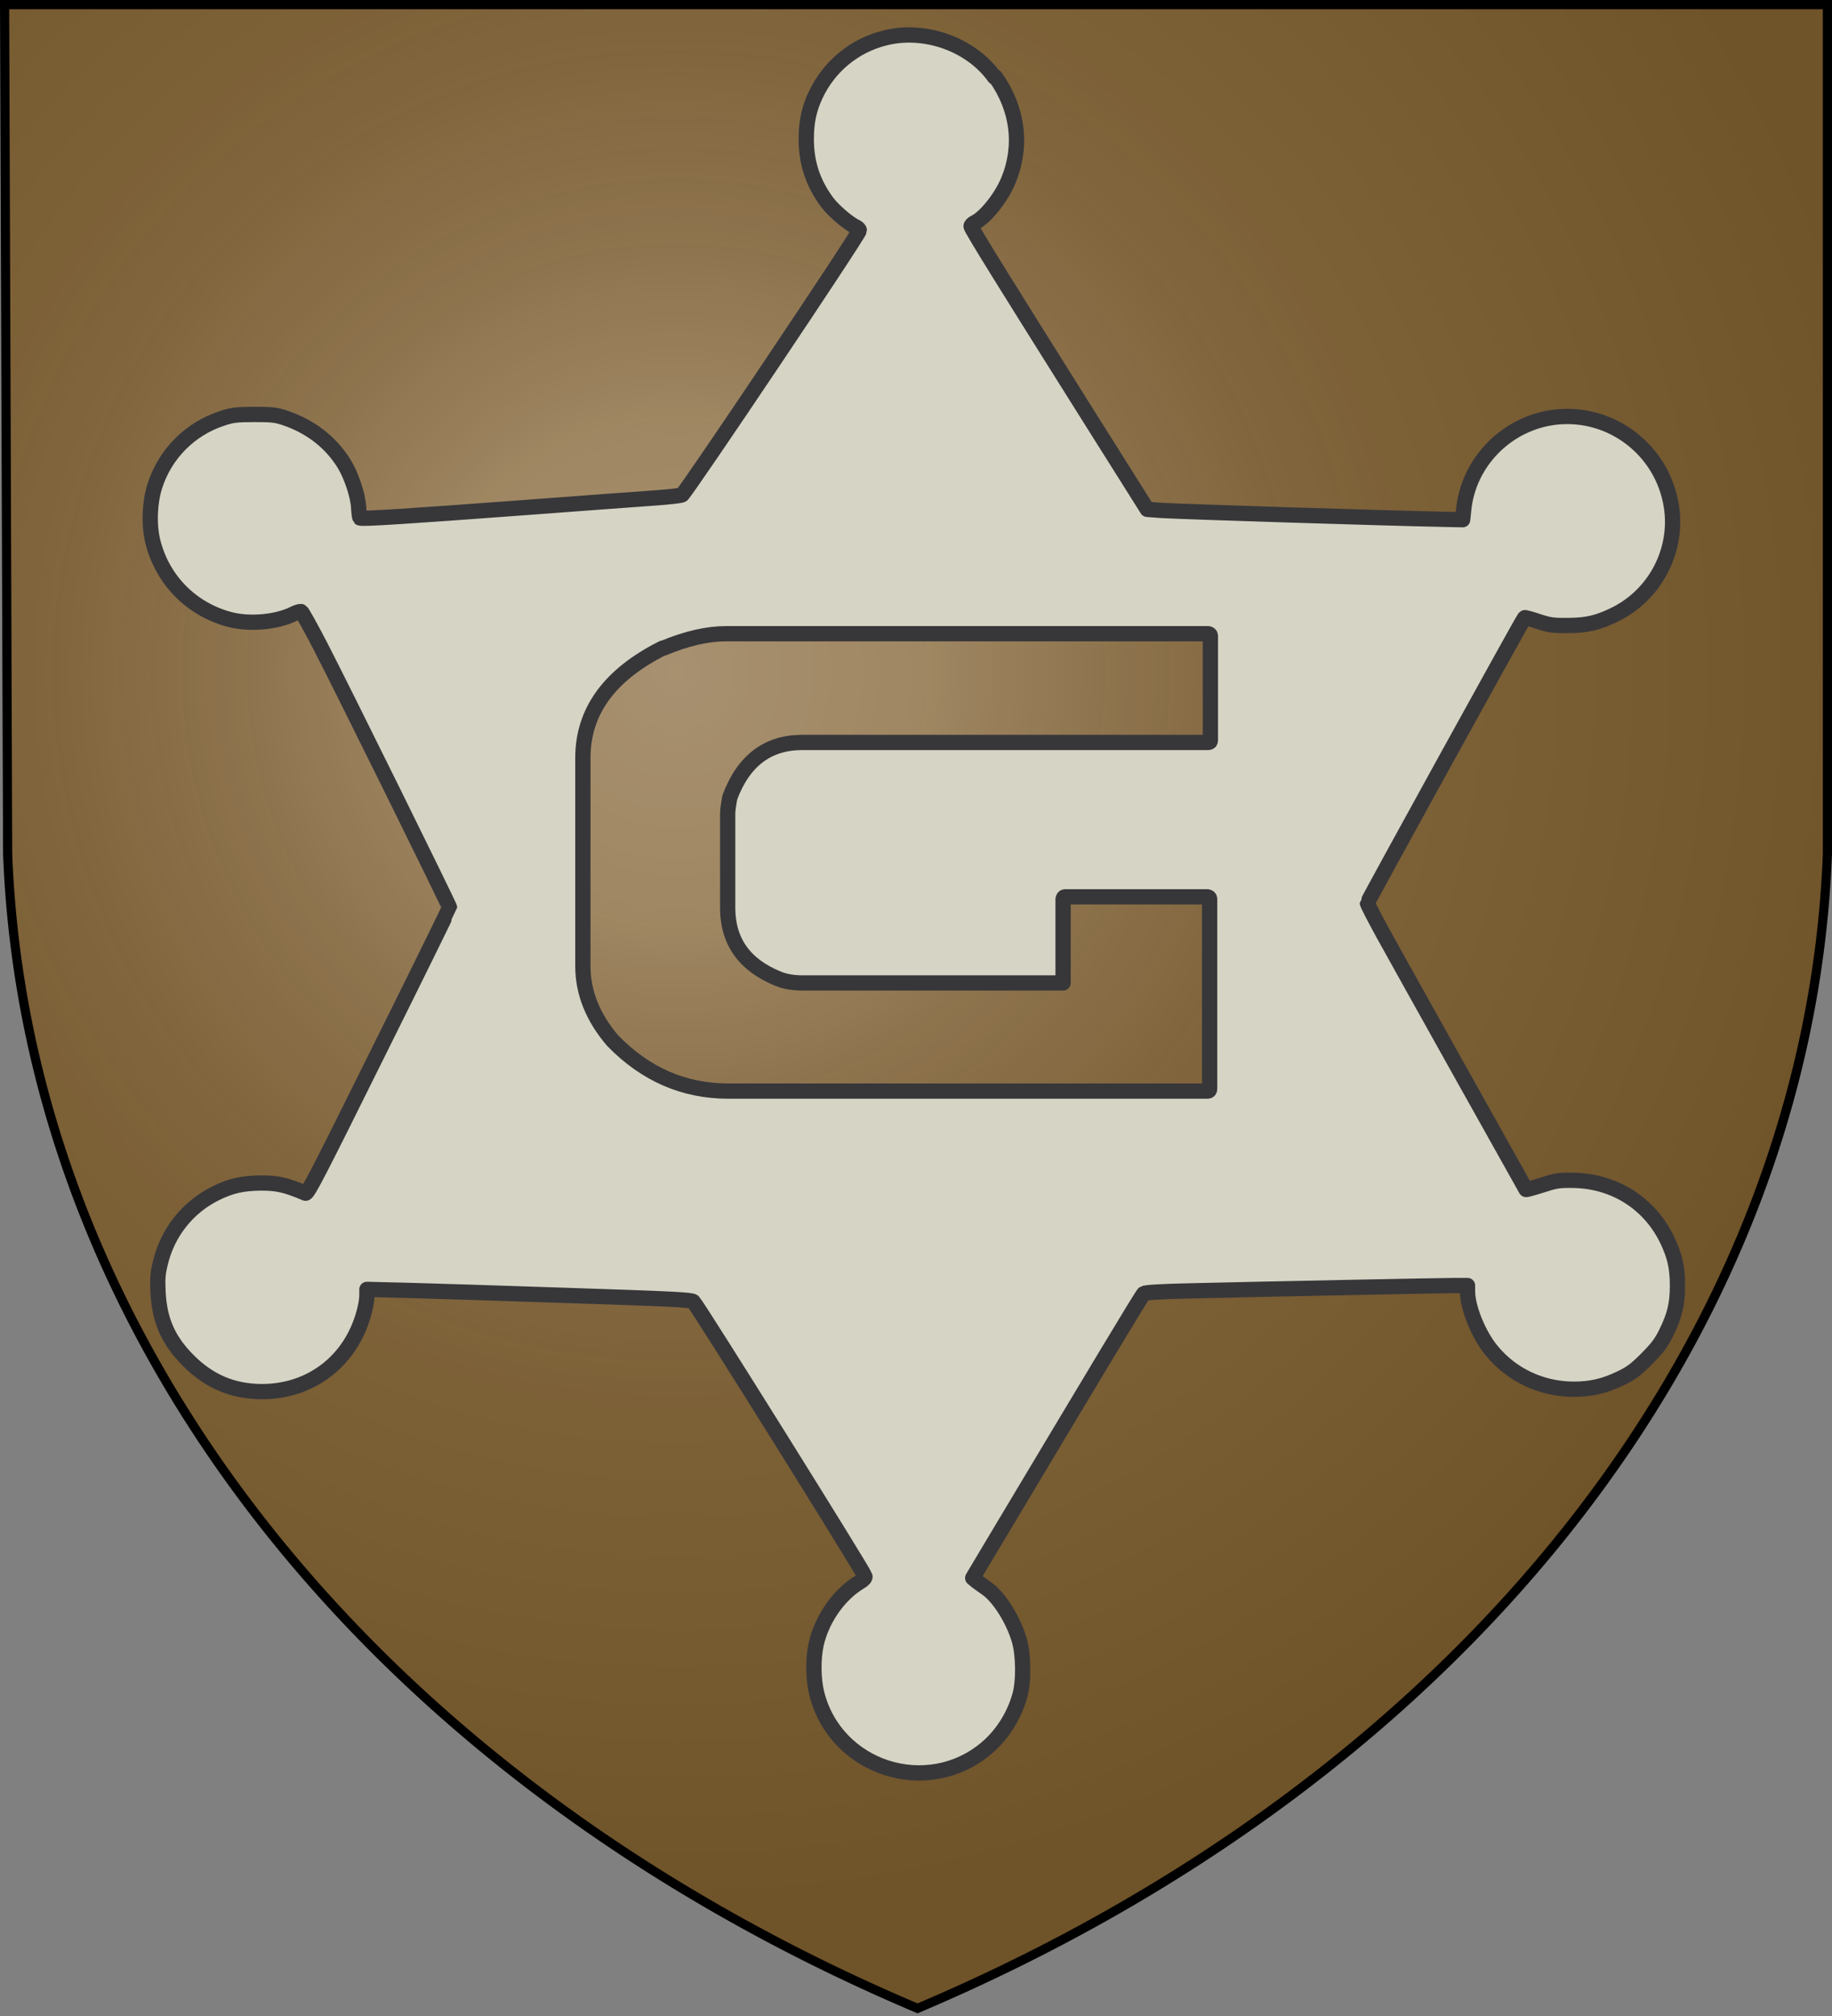
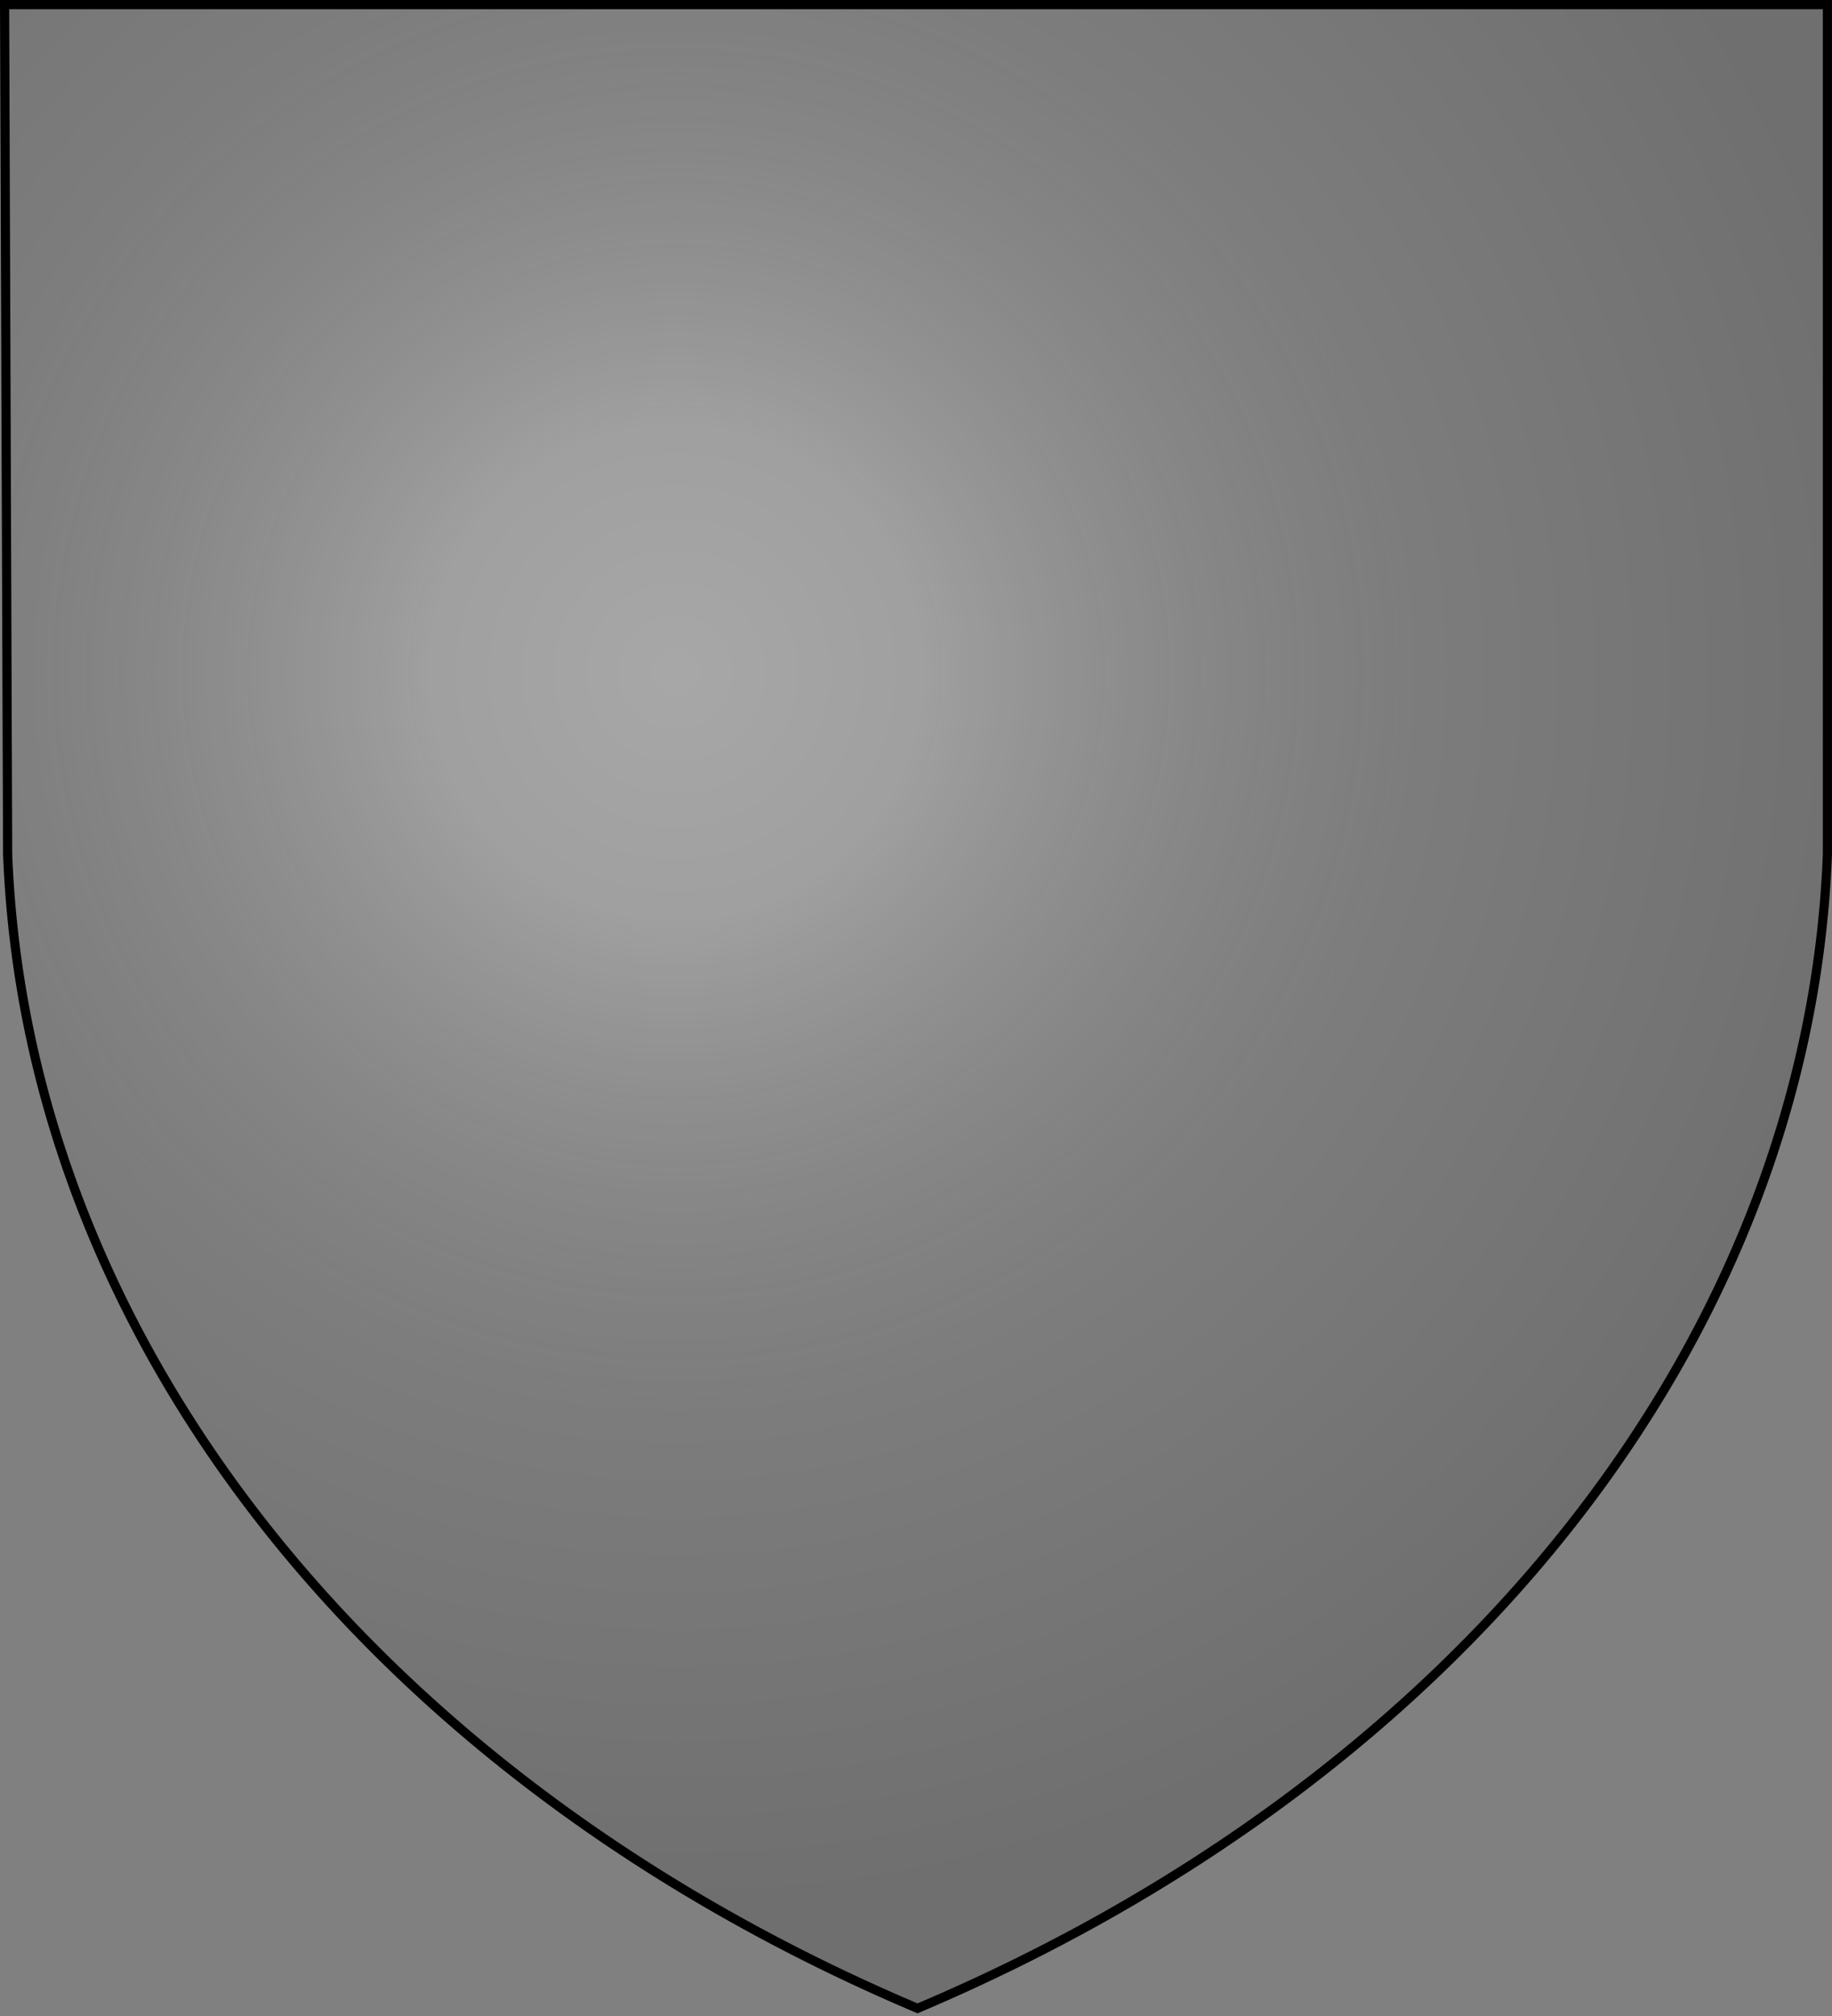
<svg xmlns="http://www.w3.org/2000/svg" width="600" height="660" stroke="#000" version="1.1">
  <rect width="100%" height="100%" fill="#808080" stroke="none" />
  <title>GeoBrol - Blason de Garlan, La tour sombre (fictif)</title>
  <style>.s{fill:#d6d4c4;}.b{fill:#805f2f}</style>
  <defs>
    <radialGradient id="G" cx="221" cy="226" r="300" gradientTransform="matrix(1.35,0,0,1.35,-77,-85)" gradientUnits="userSpaceOnUse">
      <stop stop-color="#fff" stop-opacity=".31" offset="0" />
      <stop stop-color="#fff" stop-opacity=".25" offset=".2" />
      <stop stop-color="#666" stop-opacity=".13" offset=".6" />
      <stop stop-opacity=".13" offset="1" />
    </radialGradient>
  </defs>
-   <path class="b" d="m1.5 1.5h597v278a570 445 0 0 1-298 378 570 445 0 0 1-298-378z" />
  <path d="m1.5 1.5h597v278a570 445 0 0 1-298 378 570 445 0 0 1-298-378z" fill="url(#G)" stroke-width="3" />
  <g class="s">
-     <path d="m326 25.2c7.44 10.4 8.94 22.7 4.2 34-2.36 5.65-7.58 12.1-11 13.7-0.628 0.291-1.16 0.82-1.16 1.16 0 0.821 11.4 19.1 37.3 60.3l20.4 32.4 4.54 0.338c5.55 0.385 74.6 2.56 92 2.9l6.76 0.146 0.337-3.29c1.55-15.7 14.3-28.5 30.1-30.3 18.3-2.03 35 10.8 37.9 29.1 2.32 14.5-5.27 29.1-18.6 35.6-5.46 2.66-9.13 3.52-15.5 3.52-4.59 0.05-5.89-0.141-9.56-1.35-2.32-0.774-4.3-1.31-4.39-1.21-0.725 0.818-51.5 92.9-51.5 93.4 0 0.34 2.42 5.07 5.36 10.4 5.84 10.6 46.4 83.1 46.6 83.4 0.095 0.096 2.41-0.532 5.12-1.4 4.44-1.45 5.51-1.64 10-1.6 13.7 0.097 25.4 7.48 31.2 19.7 2.41 5.07 3.28 8.89 3.28 14.7 0 6.08-0.87 9.76-3.67 15.5-1.64 3.33-2.85 4.92-6.37 8.5-3.62 3.62-5.17 4.78-8.5 6.37-5.36 2.61-9.76 3.62-15.5 3.62-10.5-0.05-20.2-4.59-26.8-12.6-4.3-5.22-7.92-14.1-7.92-19.5v-1.84h-4.2c-4.15 0-57.5 1.06-86.5 1.74-9.46 0.192-14.8 0.528-15.3 0.868-0.578 0.435-13.9 22.6-50.5 83.8l-5.56 9.32 1.26 1.06c0.726 0.533 2.18 1.6 3.24 2.32 3.96 2.71 8.64 9.95 10.7 16.8 1.45 4.68 1.59 13.6 0.243 18.3-1.84 6.67-5.85 13-11 17.3-19.4 16.3-49.3 6.62-55.5-17.9-1.16-4.59-1.26-11.2-0.244-16 1.79-8.3 7.49-16.5 14.4-20.6 1.16-0.676 1.74-1.35 1.6-1.84-0.387-1.5-54.6-88.3-56.2-89.9-0.527-0.58-7.39-0.919-39.9-1.98-21.6-0.724-45.5-1.5-53.1-1.69l-13.9-0.338v2.12c0 1.2-0.436 3.77-1.02 5.74-4.3 15.6-17.3 25.6-33.3 25.6-9.52 0-17.3-3.29-24.1-10.1-6.61-6.61-9.51-13.1-9.99-22.5-0.195-4.35-0.098-6.09 0.77-9.51 2.32-9.92 8.97-18.3 18.1-22.8 5.07-2.51 8.88-3.33 15-3.38 5.21 0 8.06 0.629 14.4 3.33 0.724 0.29 4.01-6.08 24-46.4 12.8-25.7 23.2-46.9 23.2-47.1 0-0.623-35.4-72.3-42.4-85.8-3.09-5.94-5.84-10.9-6.18-11.1-0.336-0.097-1.4 0.191-2.46 0.725-5.46 2.75-14.4 3.57-20.9 1.88-12.5-3.29-22-12.8-25.2-25.4-1.4-5.51-1.11-13 0.679-18.5 3.39-10.4 11.5-18.5 21.8-21.9 3.43-1.16 4.59-1.31 10.6-1.35 5.84 0 7.24 0.147 10.1 1.11 8.5 2.85 15.2 8.06 19.6 15.3 2.27 3.81 4.4 10.2 4.59 14 0.099 1.79 0.29 3.33 0.437 3.48 0.388 0.436 15.4-0.531 54.4-3.43 19.3-1.45 38.4-2.85 42.5-3.14 4.1-0.289 7.97-0.724 8.55-0.964 1.11-0.486 58.1-85.4 58.1-86.6 0-0.34-0.483-0.82-1.06-1.11-2.51-1.16-7.44-5.36-9.46-8.07-4.69-6.32-6.86-12.9-6.86-20.8 0-5.5 0.918-9.8 3.04-14.3 4.34-9.3 12.6-16.2 22.6-18.7 13.1-3.38 28.3 2.03 36 12.8zm-109 187c-17.4 8.74-26.1 20.7-26.1 35.9v68.2c0 8.65 3.26 16.8 9.77 24.4 10.7 11 23.3 16.5 37.8 16.5h157c0.464 0 0.697-0.232 0.697-0.698v-62.2c0-0.373-0.233-0.606-0.697-0.699h-46.6c-0.373 0-0.605 0.233-0.698 0.699v27.5h-85.4c-3.07 0-5.72-0.466-7.95-1.4-11-4.46-16.5-12.2-16.5-23.2v-30.7c0-1.12 0.233-2.93 0.697-5.44 4.46-12 12.4-18 23.7-18h133c0.464 0 0.697-0.233 0.697-0.697v-34.2c0-0.373-0.233-0.605-0.697-0.697h-158c-6.05 0-12.9 1.58-20.5 4.74z" stroke="#37373a" stroke-linecap="round" stroke-linejoin="round" stroke-width="5" />
-   </g>
+     </g>
</svg>